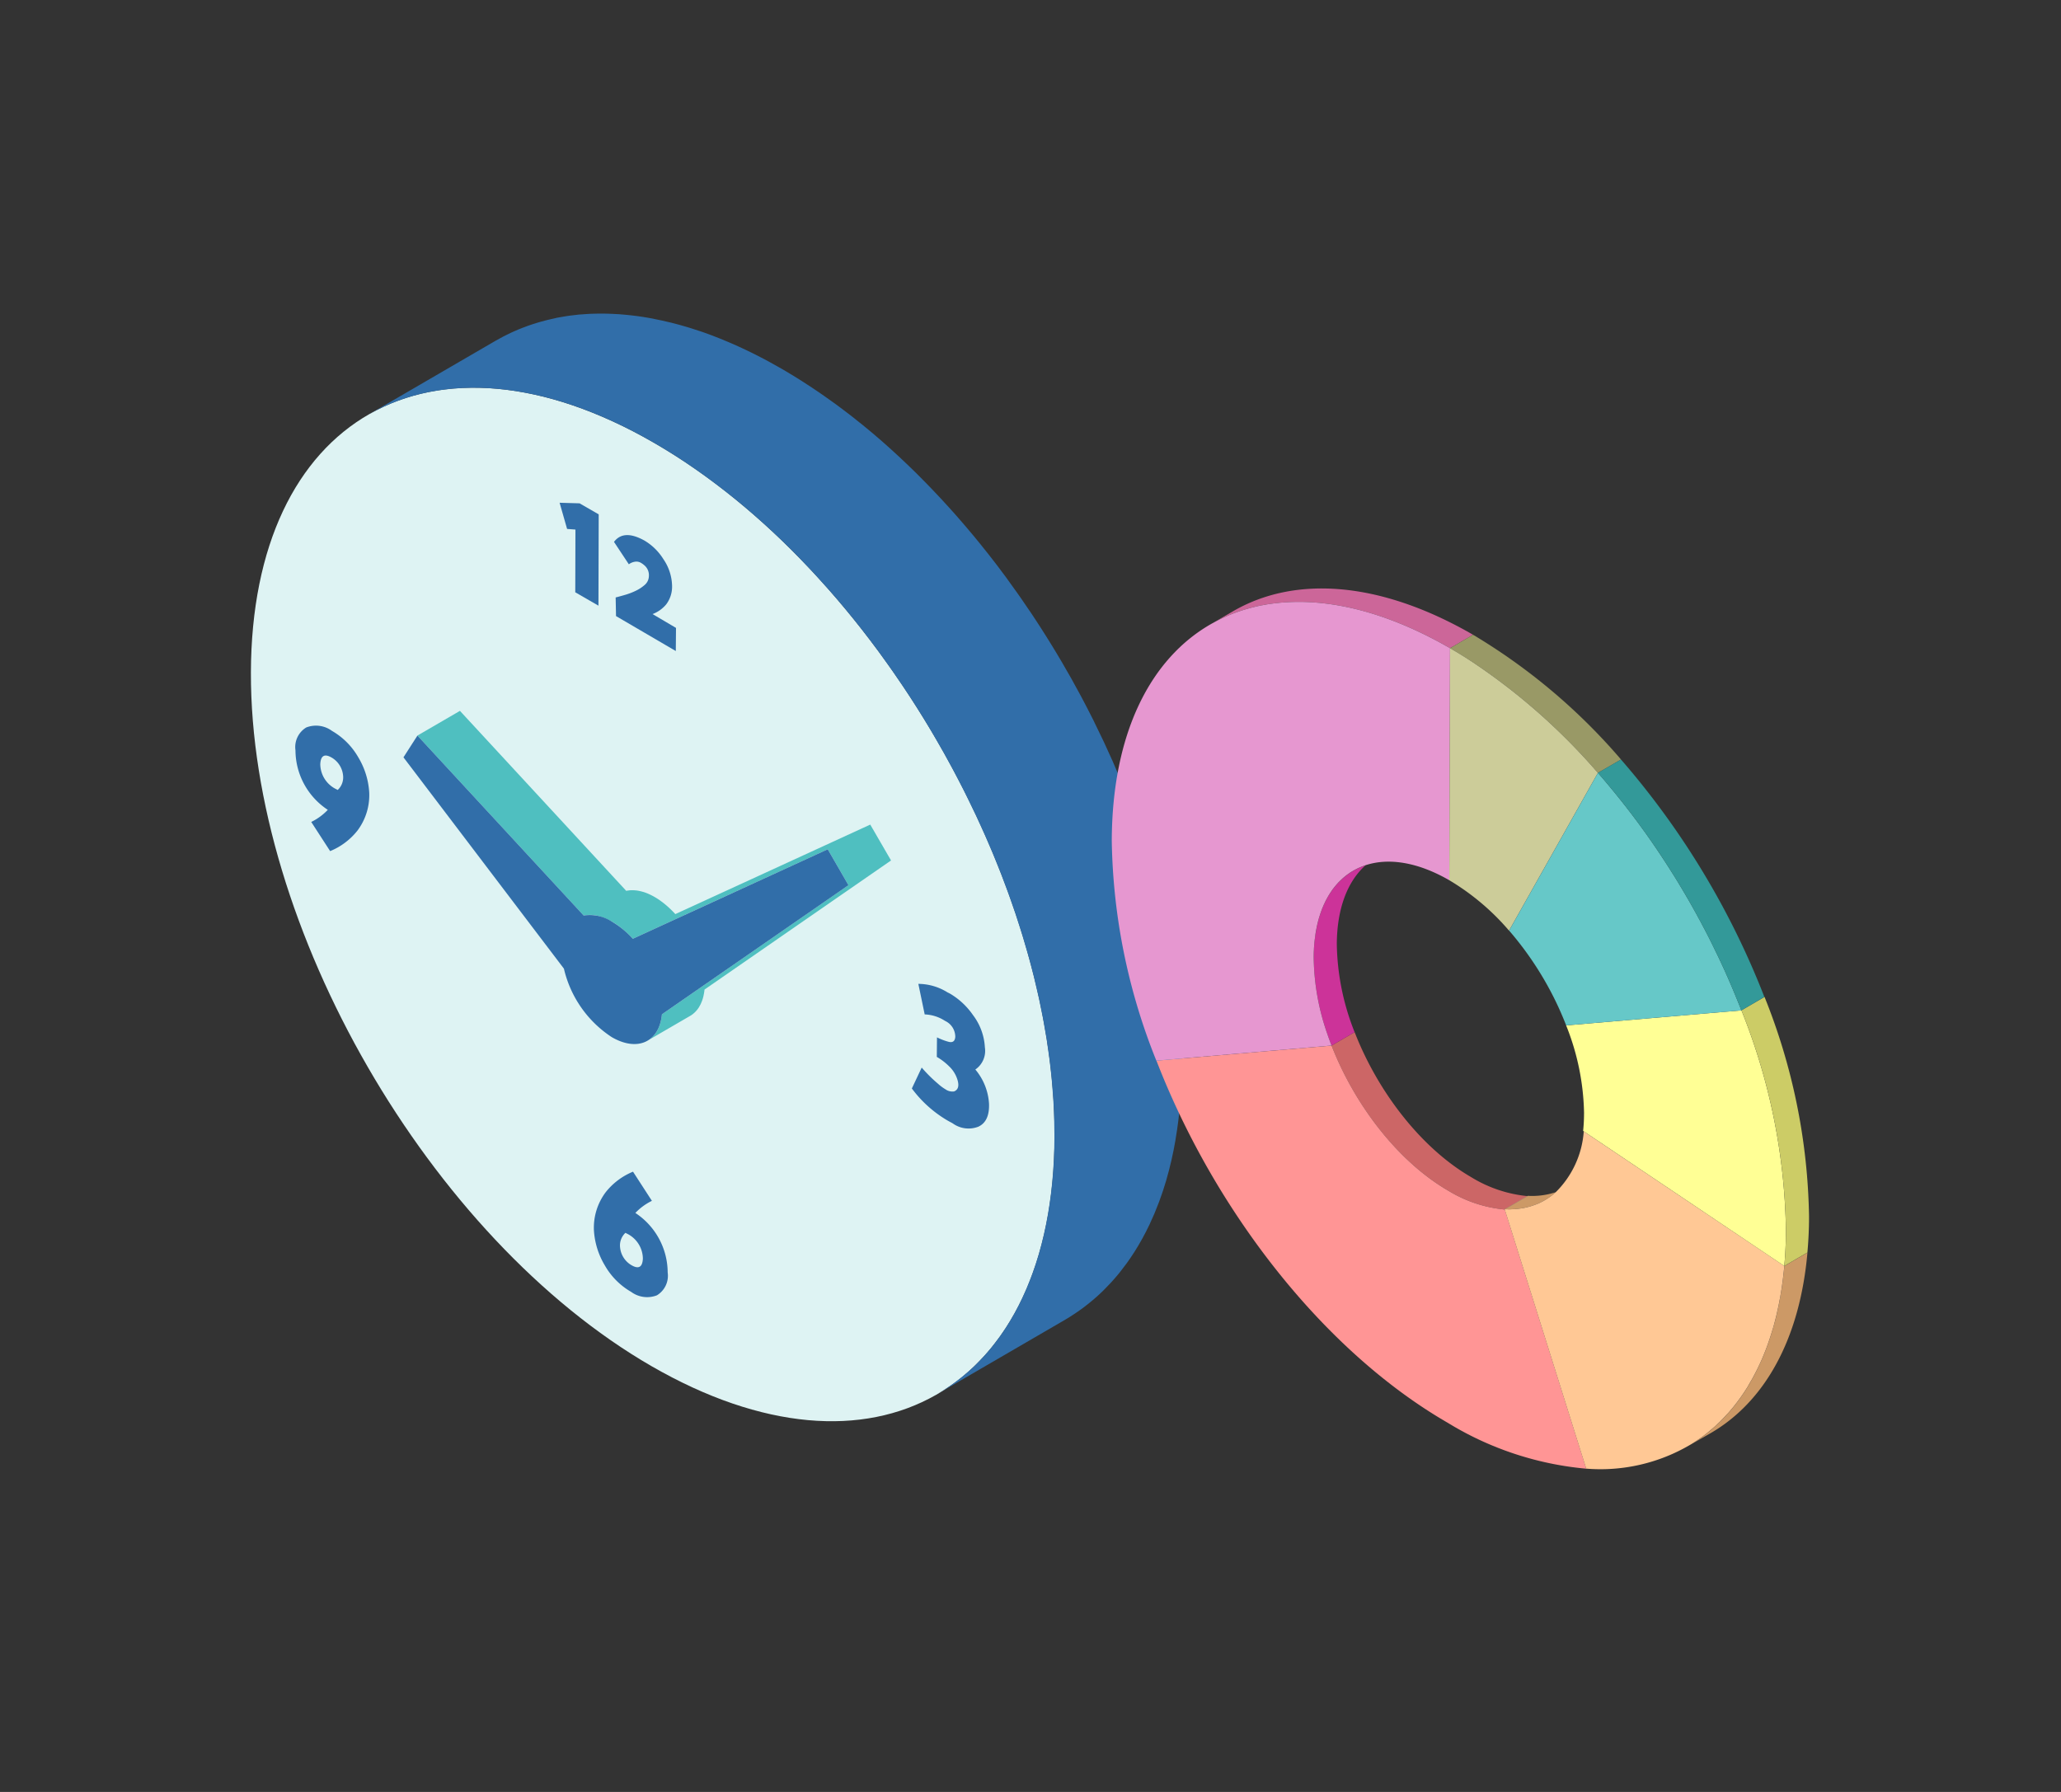
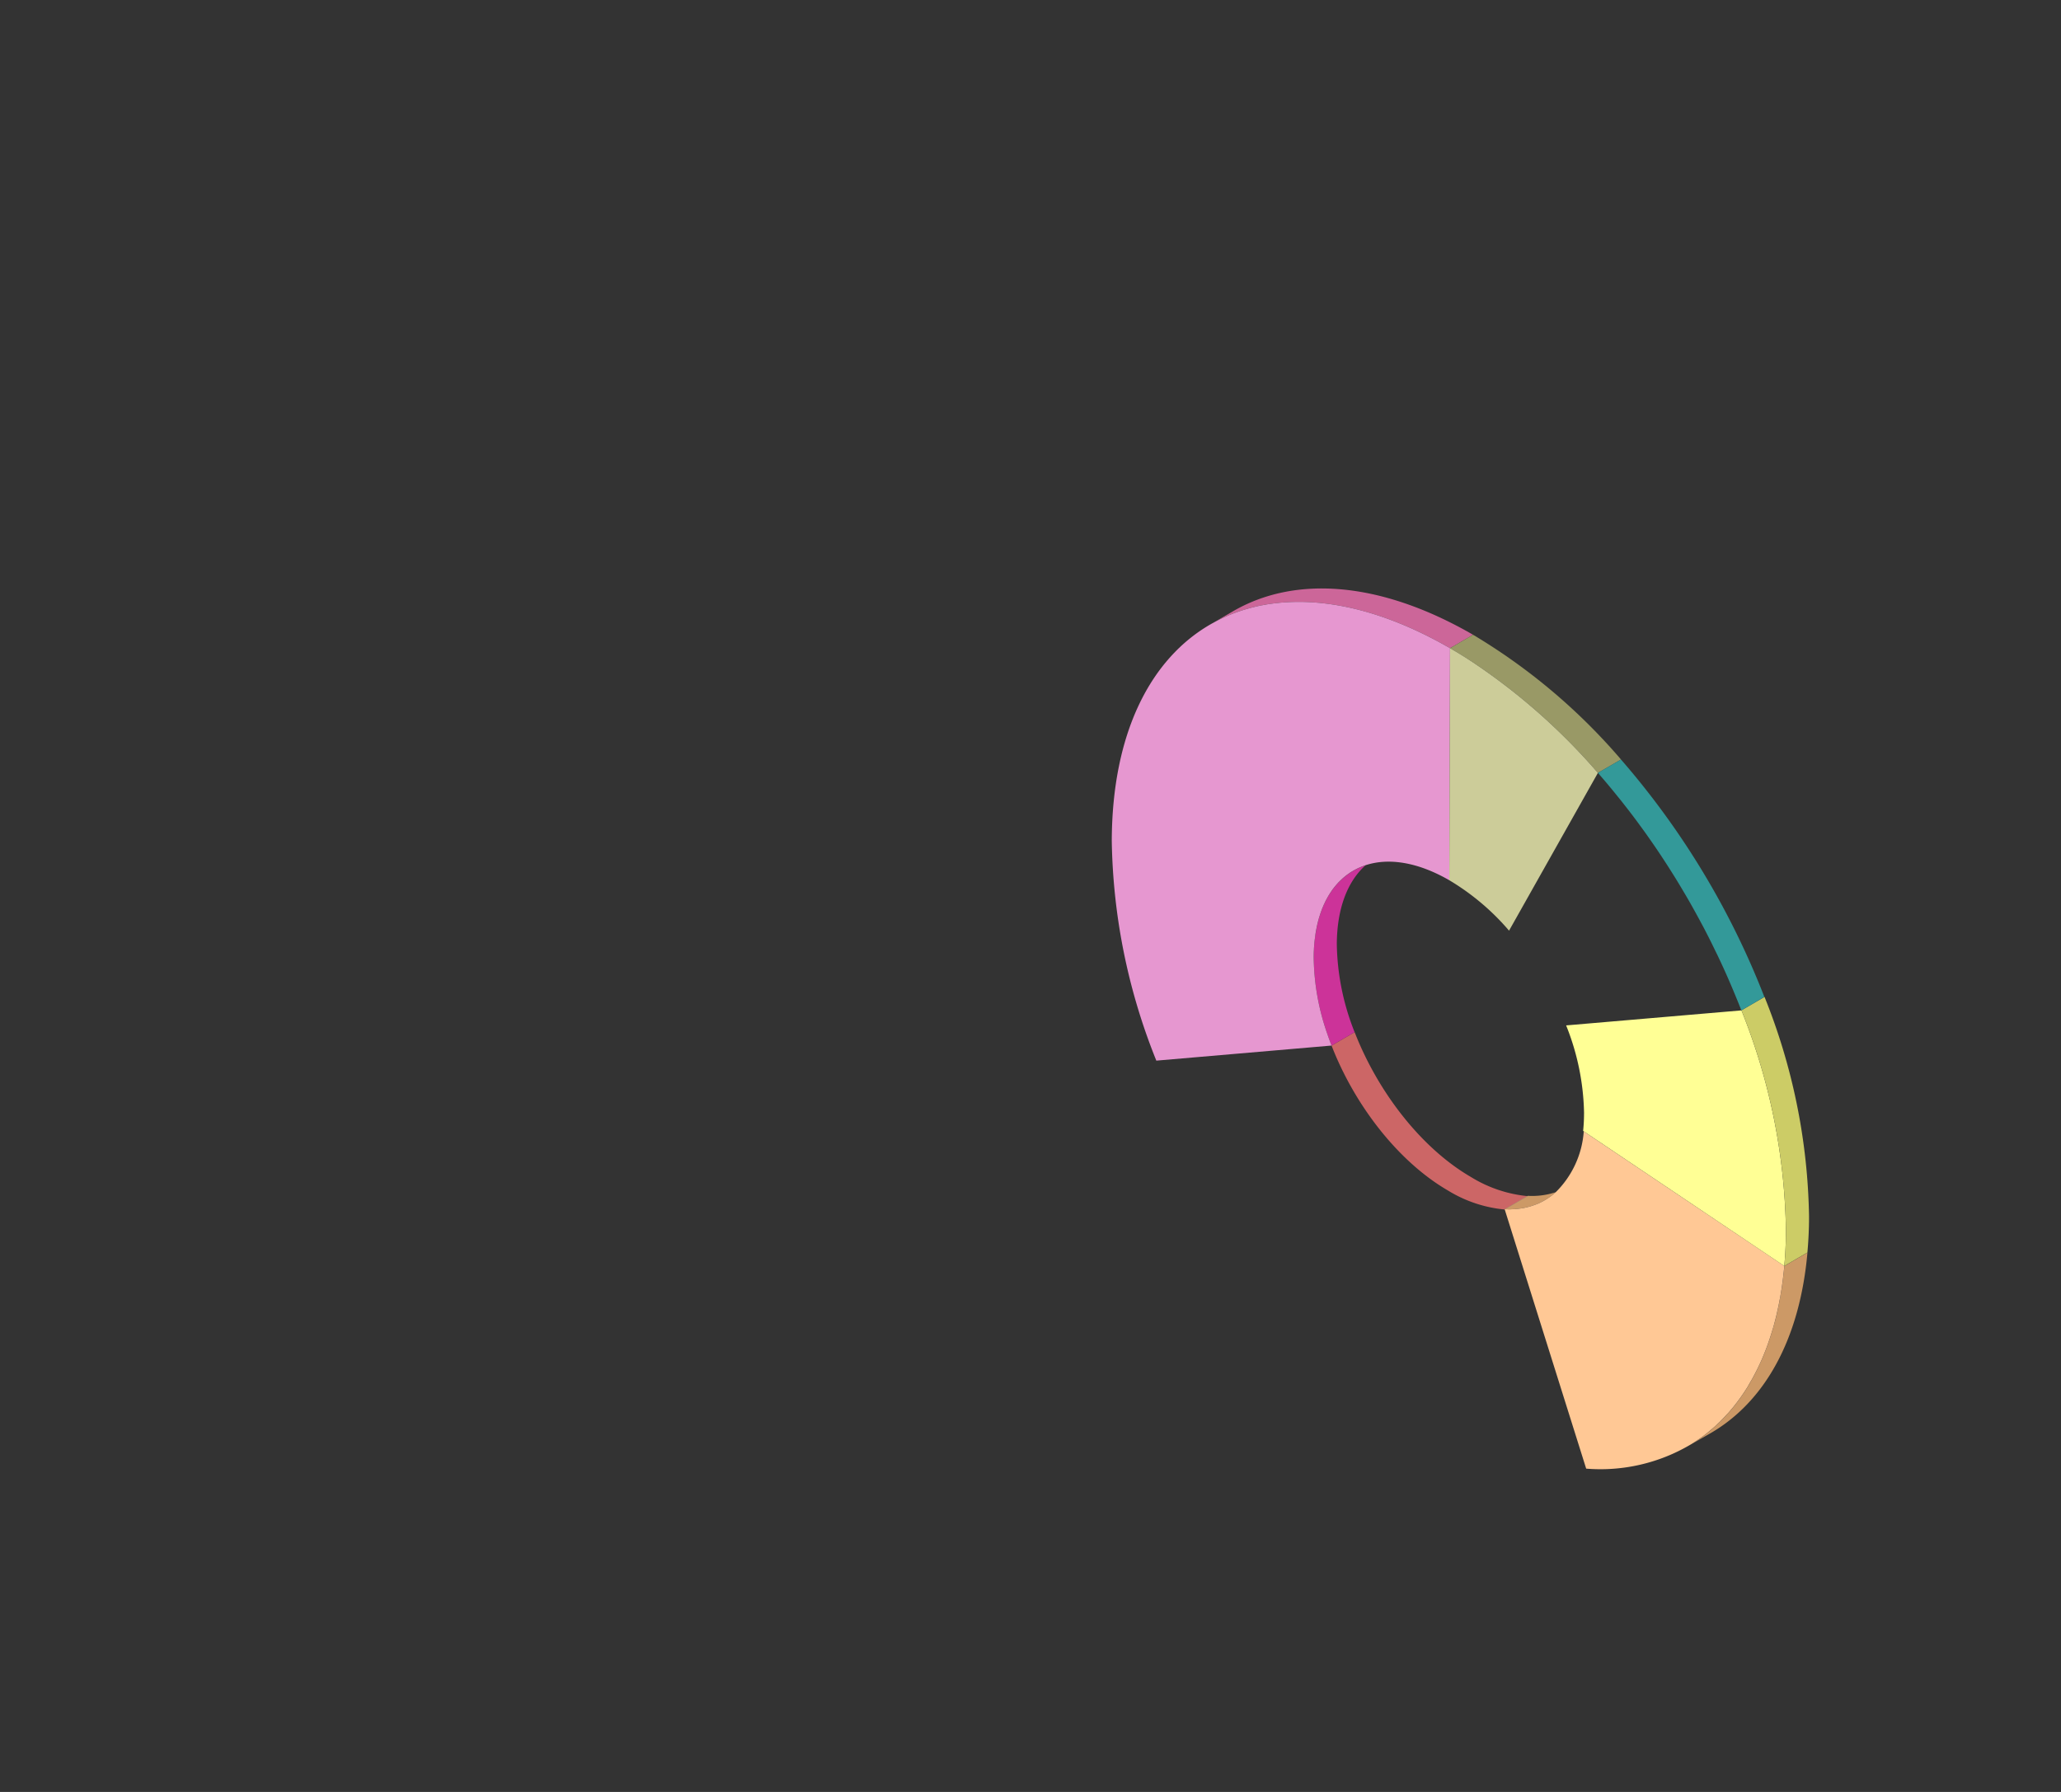
<svg xmlns="http://www.w3.org/2000/svg" width="230" height="200" viewBox="0 0 230 200">
  <rect x="0" y="0" width="230" height="200" fill="#333333" stroke="none" />
  <defs>
    <clipPath id="clip-path">
      <rect id="Rectangle_5119" data-name="Rectangle 5119" width="230" height="200" transform="translate(16057 -17389)" fill="#fff" stroke="#707070" stroke-width="1" />
    </clipPath>
    <clipPath id="clip-path-2">
-       <rect id="Rectangle_5002" data-name="Rectangle 5002" width="103.916" height="123.626" fill="none" />
-     </clipPath>
+       </clipPath>
    <clipPath id="clip-path-3">
      <rect id="Rectangle_5003" data-name="Rectangle 5003" width="77.813" height="98.285" fill="none" />
    </clipPath>
  </defs>
  <g id="Mask_Group_369" data-name="Mask Group 369" transform="translate(-16057 17389)" clip-path="url(#clip-path)">
    <g id="Group_8482" data-name="Group 8482" transform="translate(15597.07 -22094.598)">
      <g id="Group_8367" data-name="Group 8367" transform="translate(487.93 4740.598)">
        <g id="Group_8366" data-name="Group 8366" clip-path="url(#clip-path-2)">
          <path id="Path_26200" data-name="Path 26200" d="M44.988,27.372c24.766,14.3,44.778,48.958,44.7,77.416S69.461,144.724,44.7,130.426-.08,81.467,0,53.009,20.222,13.074,44.988,27.372" transform="translate(0 -12.951)" fill="#def3f3" />
          <path id="Path_26201" data-name="Path 26201" d="M124.4,83.7c0-.043,0-.086,0-.129,0-.6-.009-1.2-.025-1.8,0-.074,0-.148,0-.223s-.007-.14-.01-.209c-.021-.632-.049-1.266-.089-1.9,0-.019,0-.037,0-.056,0-.055-.01-.111-.013-.166q-.058-.886-.141-1.778c-.007-.079-.011-.157-.019-.237,0-.047-.011-.094-.016-.141q-.093-.951-.212-1.908c-.006-.049-.01-.1-.016-.147-.01-.079-.023-.159-.034-.238q-.123-.95-.271-1.9c-.006-.037-.01-.074-.016-.11,0-.011,0-.023-.006-.034-.106-.667-.223-1.336-.347-2.005-.014-.076-.025-.151-.039-.227s-.027-.128-.039-.191q-.194-1.014-.413-2.032c-.008-.039-.015-.077-.023-.116-.016-.073-.035-.147-.052-.221q-.221-1-.467-2.006c-.01-.041-.018-.081-.028-.121,0-.014-.007-.027-.011-.041-.175-.7-.362-1.408-.555-2.113-.021-.075-.038-.15-.059-.226-.016-.058-.034-.115-.05-.173q-.287-1.027-.6-2.053c-.014-.048-.027-.1-.042-.143-.024-.078-.051-.157-.075-.235q-.313-1.01-.647-2.019c-.007-.022-.014-.044-.021-.065l-.006-.019c-.228-.679-.466-1.357-.71-2.035-.028-.077-.053-.154-.081-.231s-.048-.125-.071-.189q-.35-.96-.721-1.917c-.012-.03-.022-.06-.034-.09-.028-.073-.059-.145-.088-.217q-.337-.86-.691-1.717c-.033-.081-.064-.162-.1-.243-.018-.043-.037-.086-.055-.129q-.389-.934-.8-1.863c-.021-.048-.041-.1-.062-.145-.036-.081-.075-.162-.111-.243q-.389-.873-.793-1.742c-.028-.06-.054-.12-.082-.18l-.029-.06q-.494-1.052-1.013-2.095c-.035-.071-.068-.142-.1-.212-.043-.087-.088-.173-.132-.259q-.17-.338-.343-.675t-.347-.675q-.174-.335-.351-.669c-.073-.138-.144-.276-.217-.414-.033-.061-.067-.121-.1-.182q-.47-.876-.955-1.744l-.131-.23q-.436-.774-.885-1.54c-.047-.081-.092-.163-.14-.243s-.1-.17-.153-.255q-.207-.35-.417-.7-.188-.313-.378-.624-.212-.347-.427-.691c-.129-.207-.257-.413-.387-.619q-.217-.344-.437-.686c-.131-.2-.261-.407-.392-.61q-.224-.344-.451-.686c-.095-.144-.188-.288-.284-.432-.027-.04-.055-.078-.081-.118q-.6-.893-1.214-1.772l-.253-.358q-.638-.9-1.292-1.8h0l-.021-.029q-.458-.62-.923-1.232c-.107-.141-.216-.279-.323-.42-.213-.277-.426-.553-.641-.827l-.084-.108c-.039-.05-.08-.1-.119-.147q-.789-1-1.6-1.975l-.012-.014-.038-.044q-.778-.934-1.575-1.843c-.04-.046-.079-.094-.12-.14l-.057-.063q-.759-.863-1.535-1.7c-.051-.055-.1-.113-.152-.169s-.081-.084-.121-.127q-.787-.846-1.59-1.667c-.042-.042-.082-.087-.124-.129s-.1-.1-.151-.149Q94.742,17.8,93.9,17l-.082-.081c-.152-.146-.307-.29-.46-.435s-.281-.267-.422-.4c-.21-.2-.421-.389-.632-.582-.131-.12-.262-.241-.393-.36l-.062-.057c-.233-.21-.468-.417-.7-.623-.089-.078-.177-.158-.266-.236q-.51-.445-1.025-.88l-.018-.014-.219-.182c-.274-.23-.549-.459-.825-.684-.126-.1-.253-.2-.379-.3-.185-.148-.369-.3-.555-.445l-.122-.1c-.132-.1-.265-.206-.4-.309q-.326-.253-.654-.5l-.428-.321c-.122-.091-.244-.184-.366-.274-.091-.067-.182-.132-.274-.2l-.421-.3q-.326-.234-.654-.464c-.137-.1-.274-.193-.412-.288-.063-.044-.126-.089-.189-.132-.182-.124-.364-.246-.546-.368l-.317-.213q-.52-.344-1.042-.678l-.017-.011L81.9,7.485q-.47-.3-.942-.585l-.351-.21c-.156-.094-.312-.189-.468-.281l-.44-.257c-.439-.253-.876-.5-1.312-.734l-.114-.064c-.273-.148-.545-.291-.817-.433l-.091-.048q-.466-.241-.929-.471l-.12-.058-.314-.152q-.372-.18-.742-.352L74.9,3.675c-.094-.043-.187-.088-.281-.129-.149-.067-.3-.129-.446-.194l-.322-.14c-.343-.147-.686-.29-1.027-.426s-.685-.268-1.025-.4l-.322-.117c-.154-.056-.309-.114-.463-.168-.081-.028-.161-.054-.242-.082L70.41,1.9c-.226-.076-.452-.149-.677-.22l-.347-.109-.164-.051c-.185-.056-.369-.107-.553-.16l-.306-.088c-.333-.092-.664-.181-.994-.263l-.014,0-.12-.028q-.442-.109-.881-.205c-.113-.025-.225-.047-.337-.07-.162-.034-.325-.07-.487-.1L65.372.568c-.153-.029-.3-.055-.456-.082-.187-.033-.374-.065-.56-.095C64.2.366,64.052.344,63.9.323c-.11-.016-.221-.035-.331-.049-.071-.01-.141-.016-.212-.025q-.246-.031-.49-.058c-.174-.019-.348-.038-.521-.054s-.323-.029-.484-.042c-.1-.007-.192-.018-.287-.025-.071,0-.141-.006-.212-.011C61.174.047,60.986.038,60.8.03c-.155-.007-.311-.013-.466-.017C60.145.007,59.958.005,59.772,0c-.1,0-.2,0-.3,0-.046,0-.09,0-.135,0-.274,0-.546.01-.817.021-.089,0-.179,0-.268.009q-.536.026-1.063.074l-.042,0c-.047,0-.092.012-.139.016q-.505.05-1,.118l-.329.048q-.493.075-.978.169c-.045.009-.091.014-.136.023L54.512.5c-.094.019-.187.041-.281.062-.191.041-.381.083-.569.128-.11.027-.219.056-.329.084-.17.044-.34.088-.509.136-.115.033-.228.067-.342.1-.161.048-.322.1-.482.15-.115.037-.229.076-.343.115-.077.026-.155.05-.231.077s-.125.049-.189.072q-.268.1-.532.2c-.121.048-.242.1-.362.145-.18.075-.357.153-.535.232-.112.05-.225.1-.336.152-.193.09-.382.185-.571.28-.092.047-.186.091-.278.14q-.419.219-.827.455L33.564,11.3q.408-.237.827-.456c.092-.048.186-.092.278-.139.189-.1.378-.19.571-.28.111-.052.224-.1.337-.152.177-.08.355-.157.534-.232.12-.05.241-.1.362-.146q.264-.1.531-.2c.14-.051.279-.1.421-.149.113-.039.228-.078.342-.115.16-.052.321-.1.482-.15.114-.034.228-.069.343-.1.168-.048.338-.092.508-.136.11-.028.219-.058.329-.084.188-.046.378-.087.569-.128.094-.02.187-.042.282-.062.061-.012.123-.022.183-.034q.485-.094.978-.169l.329-.048c.331-.046.665-.086,1-.118l.181-.019q.527-.047,1.063-.074c.089,0,.179-.005.268-.009.271-.011.543-.018.817-.021.146,0,.293,0,.439,0,.187,0,.373,0,.561.008.154,0,.31.011.465.017.187.008.375.017.564.029q.248.016.5.035c.161.013.323.026.485.042s.347.035.521.054.327.037.491.058c.18.023.361.048.543.074.152.022.3.044.456.069.186.029.373.062.56.095.152.027.3.053.457.082.215.041.43.085.646.13.113.024.224.046.337.071q.438.1.879.2l.121.028q.5.125,1.007.266c.1.028.2.059.307.088.238.068.476.138.716.211l.348.11q.337.106.676.219l.367.125q.351.122.7.251l.322.117q.509.189,1.022.394h0l0,0c.339.136.68.279,1.022.424l.321.14q.362.158.727.323l.359.165q.37.172.742.352c.1.051.21.1.314.152q.523.257,1.049.528l.092.048q.464.242.93.5c.436.237.873.481,1.312.734.3.175.606.357.909.538l.35.21q.471.286.939.583l.123.077q.531.338,1.058.688l.318.215q.368.247.733.5l.413.289q.327.229.653.463l.422.306q.319.233.638.471l.43.323q.327.248.652.5c.133.1.267.205.4.31.226.178.452.359.677.54.126.1.253.2.379.3.274.223.547.451.82.679.075.062.15.124.225.187q.523.441,1.041.894c.091.08.181.161.272.241.254.224.507.448.759.675.132.12.263.242.4.362.21.193.421.385.63.58.142.132.283.267.424.4q.271.256.541.514.837.806,1.659,1.64l.274.278q.8.821,1.591,1.667l.273.3q.775.839,1.535,1.7l.176.2q.8.91,1.576,1.844l.049.058q.81.974,1.6,1.975l.2.256c.215.274.428.551.64.827.108.14.217.279.323.42q.473.621.937,1.25l.008.011q.655.889,1.292,1.8l.254.36q.614.879,1.213,1.771c.123.183.244.367.366.551.151.228.3.456.451.684.131.2.261.4.391.608.147.23.294.459.439.689.129.2.257.411.385.617q.215.345.427.692.191.312.378.625.209.347.416.7c.1.166.2.333.293.5q.447.765.883,1.537c.044.078.089.155.132.233q.486.867.954,1.743.16.3.317.6.177.335.352.671t.346.674q.172.336.342.673c.079.157.157.316.235.474q.517,1.042,1.013,2.093c.038.081.074.162.112.242q.4.867.792,1.739c.058.13.117.26.174.39q.409.929.8,1.862c.052.124.1.248.153.372q.353.855.69,1.714c.041.1.082.207.122.311q.371.956.719,1.915.077.212.153.423c.243.677.481,1.354.708,2.033l.029.088q.336,1.006.645,2.014c.039.127.079.253.118.38q.312,1.026.6,2.052c.037.133.073.266.11.4.193.7.38,1.408.555,2.112.014.055.026.11.039.166q.247,1,.467,2c.025.113.051.226.076.339q.22,1.018.412,2.032.04.208.078.417c.124.67.241,1.339.347,2.005.007.048.014.1.021.145q.149.953.271,1.9c.017.129.034.258.05.387q.12.956.212,1.908c.012.126.023.252.035.378q.082.891.141,1.778c0,.074.011.148.016.222.04.637.068,1.27.089,1.9q.008.217.013.434c.016.6.026,1.2.025,1.8q0,.641-.018,1.271c0,.09-.006.177-.009.267q-.013.468-.034.929c-.006.14-.014.278-.022.417q-.02.387-.046.77c-.01.146-.02.291-.032.436q-.027.362-.06.72c-.014.158-.028.315-.044.472-.023.24-.05.477-.077.714-.017.146-.032.292-.05.436-.03.244-.063.484-.1.725-.019.139-.037.279-.057.416-.042.284-.088.564-.134.844-.015.09-.028.181-.044.27-.045.261-.1.518-.144.775-.022.116-.042.234-.065.348q-.111.556-.235,1.1-.13.569-.274,1.122c-.032.122-.066.241-.1.362-.066.246-.133.491-.2.733-.034.117-.071.231-.106.346-.079.263-.16.524-.244.782-.045.138-.093.275-.14.412-.079.231-.159.46-.241.687q-.071.195-.145.387-.178.472-.369.93c-.034.083-.067.168-.1.25q-.241.568-.5,1.115c-.087.186-.178.368-.268.55-.046.092-.09.187-.137.278q-.213.419-.437.825l0,0q-.223.4-.456.795c-.051.086-.1.169-.156.254q-.152.25-.307.495-.341.531-.7,1.037c-.055.077-.111.152-.167.229q-.324.444-.662.869c-.041.051-.08.1-.121.154-.257.316-.521.623-.791.922-.064.071-.129.14-.193.21q-.372.4-.758.785c-.035.034-.068.07-.1.1-.285.277-.578.544-.876.8-.072.063-.145.125-.218.187-.284.242-.572.478-.867.7l-.068.053c-.313.239-.634.465-.959.685-.079.054-.159.106-.239.159-.33.217-.663.428-1,.626h0l14.231-8.271c.341-.2.675-.409,1-.626l.238-.159c.325-.22.646-.447.96-.685l.066-.053c.3-.226.584-.462.869-.7.072-.062.145-.124.217-.186.3-.26.591-.527.877-.805.034-.034.068-.069.1-.1.258-.254.511-.517.759-.786.064-.07.129-.139.193-.21.269-.3.534-.606.791-.922.041-.05.08-.1.12-.153q.34-.425.663-.87c.055-.076.111-.151.166-.228q.361-.507.7-1.038c.013-.02.027-.039.039-.058.091-.142.178-.288.266-.433.053-.086.106-.17.158-.257q.233-.391.456-.794l0,0q.224-.406.437-.825c.047-.091.091-.185.137-.277.079-.159.159-.316.235-.477.011-.025.022-.05.033-.074q.258-.548.5-1.115c.034-.081.067-.165.1-.247q.191-.46.37-.932c.023-.061.049-.119.072-.181s.048-.138.072-.2q.124-.34.242-.687c.047-.137.094-.273.14-.412.084-.258.165-.519.244-.781.028-.093.058-.182.086-.275.007-.024.013-.048.02-.071.071-.243.137-.489.2-.737.032-.12.067-.237.1-.358q.144-.555.274-1.123h0q.124-.542.235-1.1c.023-.118.044-.238.067-.357.047-.246.1-.491.139-.741l0-.025c.016-.093.03-.187.045-.281.046-.276.091-.553.133-.834.02-.139.038-.279.057-.419.027-.194.056-.387.081-.583.005-.046.01-.093.016-.139.018-.145.034-.292.05-.438.027-.236.053-.473.077-.712.016-.157.03-.316.044-.475.012-.132.026-.263.037-.4.009-.106.015-.214.023-.321q.016-.219.032-.439.026-.381.046-.766c.007-.14.016-.279.022-.421,0-.057.006-.113.009-.17.011-.25.018-.5.025-.757,0-.09.007-.178.009-.269q.014-.566.017-1.142" transform="translate(-20.484 0)" fill="#316ea9" />
          <path id="Path_26202" data-name="Path 26202" d="M98.218,126.471l-21.753,9.99-.072-.078c-.076-.082-.153-.163-.231-.242s-.157-.158-.238-.235l0,0h0q-.123-.118-.248-.231c-.083-.074-.167-.148-.251-.219l-.049-.04-.044-.036c-.052-.043-.1-.087-.157-.128q-.122-.1-.246-.188c-.044-.033-.089-.064-.134-.1l-.045-.032-.063-.044q-.118-.081-.237-.157c-.078-.049-.156-.1-.235-.144l-.054-.032c-.06-.035-.12-.068-.179-.1-.076-.041-.153-.081-.228-.118l-.021-.01-.032-.015c-.058-.028-.115-.056-.172-.081-.075-.034-.15-.065-.224-.1l-.007,0-.013-.005c-.068-.027-.136-.053-.2-.076s-.125-.042-.187-.061l-.025-.008-.014,0q-.115-.034-.228-.063c-.041-.01-.08-.018-.12-.027l-.062-.014-.051-.011c-.081-.016-.161-.029-.24-.04l-.05-.005-.075-.007c-.042,0-.085-.01-.127-.013s-.1,0-.154-.005l-.076,0h-.035c-.1,0-.193,0-.287.013l-.011,0c-.033,0-.065.01-.1.014-.072.009-.145.017-.214.031l-.046.009L52.429,113.778l-4.744,2.757,18.549,20.082c.085-.018.173-.029.261-.04.033,0,.064-.011.1-.014.108-.01.22-.014.333-.014l.076,0q.138,0,.28.018l.075.007c.112.014.226.032.341.057l.062.014c.12.027.24.057.363.094l.025.009q.193.06.391.138l.014.005c.132.053.267.113.4.179l.033.015c.141.069.284.145.428.228.2.115.4.242.589.377l.044.031q.273.193.538.412l.044.036q.28.233.549.491h0q.277.266.541.556h0l21.752-9.99,2.313,4.006L74.971,147.643c-.017.168-.041.33-.069.486,0,.023-.009.046-.014.069-.029.146-.062.288-.1.423l0,.012c-.038.131-.083.255-.131.376-.016.042-.034.083-.052.124-.032.074-.067.145-.1.215s-.072.136-.11.2-.076.125-.117.184c-.03.042-.059.085-.09.125-.048.062-.1.121-.149.178-.032.035-.063.072-.1.105-.058.059-.12.113-.182.166-.03.026-.058.053-.089.077a2.656,2.656,0,0,1-.3.2l4.744-2.757a2.653,2.653,0,0,0,.3-.2c.031-.024.06-.052.09-.077.062-.053.124-.107.182-.166.034-.034.065-.07.1-.106.051-.057.1-.116.149-.178.031-.041.061-.082.09-.125s.046-.061.067-.094.032-.061.049-.09c.039-.065.075-.131.111-.2.017-.033.037-.062.053-.1s.033-.08.05-.119.035-.081.052-.124c.011-.026.023-.051.033-.078.035-.1.068-.193.1-.294v0l0-.011c.025-.087.049-.177.07-.269.011-.051.021-.1.031-.156,0-.023.009-.045.014-.069s.008-.036.011-.055c.015-.087.028-.175.04-.265.007-.055.013-.111.018-.167l20.816-14.409Z" transform="translate(-29.101 -69.437)" fill="#4fbfc0" />
          <path id="Path_26203" data-name="Path 26203" d="M91.032,133.545l2.313,4.006L72.529,151.961c-.3,3.073-2.693,4.227-5.592,2.553a12.505,12.505,0,0,1-5.346-7.647L43.685,123.281l1.559-2.429,18.549,20.082a4.547,4.547,0,0,1,3.181.7,9.819,9.819,0,0,1,2.306,1.9Z" transform="translate(-26.66 -73.754)" fill="#316ea9" />
          <path id="Path_26204" data-name="Path 26204" d="M92.764,55.47l-.029,10.19-2.587-1.493.019-7-.931-.071L88.4,54.174l2.227.064Z" transform="translate(-53.95 -33.061)" fill="#316ea9" />
          <path id="Path_26205" data-name="Path 26205" d="M107.419,64.082a6.228,6.228,0,0,1,2.058,2.037,5.457,5.457,0,0,1,.974,2.979,3.279,3.279,0,0,1-.659,2.081,3.677,3.677,0,0,1-1.519,1.078L110.89,73.8l-.023,2.581-6.671-3.9-.041-2.081c.379-.092.758-.2,1.138-.312a7.58,7.58,0,0,0,1.1-.428,4.279,4.279,0,0,0,.984-.64,1.33,1.33,0,0,0,.486-1,1.435,1.435,0,0,0-.491-1.194,2.319,2.319,0,0,0-.368-.271.989.989,0,0,0-.578-.155,1.546,1.546,0,0,0-.8.3l-1.656-2.5q1.054-1.4,3.28-.212.087.045.171.094" transform="translate(-63.45 -38.719)" fill="#316ea9" />
-           <path id="Path_26206" data-name="Path 26206" d="M102.843,250.356a7.994,7.994,0,0,1,3.61,6.649,2.551,2.551,0,0,1-1.2,2.544,3,3,0,0,1-2.872-.379,7.965,7.965,0,0,1-2.947-2.965,8.592,8.592,0,0,1-1.212-3.906,6.588,6.588,0,0,1,1.318-4.262,7.512,7.512,0,0,1,3.044-2.286l2.108,3.255a6.387,6.387,0,0,0-1.846,1.351m-.415,5.841c.782.452,1.209.208,1.253-.746a3.14,3.14,0,0,0-1.844-2.819l-.1-.057a1.915,1.915,0,0,0-.6,1.615,2.588,2.588,0,0,0,1.286,2.006" transform="translate(-59.942 -149.978)" fill="#316ea9" />
+           <path id="Path_26206" data-name="Path 26206" d="M102.843,250.356a7.994,7.994,0,0,1,3.61,6.649,2.551,2.551,0,0,1-1.2,2.544,3,3,0,0,1-2.872-.379,7.965,7.965,0,0,1-2.947-2.965,8.592,8.592,0,0,1-1.212-3.906,6.588,6.588,0,0,1,1.318-4.262,7.512,7.512,0,0,1,3.044-2.286l2.108,3.255a6.387,6.387,0,0,0-1.846,1.351m-.415,5.841c.782.452,1.209.208,1.253-.746l-.1-.057a1.915,1.915,0,0,0-.6,1.615,2.588,2.588,0,0,0,1.286,2.006" transform="translate(-59.942 -149.978)" fill="#316ea9" />
          <path id="Path_26207" data-name="Path 26207" d="M16.37,127.384a7.994,7.994,0,0,1-3.61-6.649,2.551,2.551,0,0,1,1.2-2.544,3,3,0,0,1,2.872.379,7.965,7.965,0,0,1,2.947,2.965,8.592,8.592,0,0,1,1.212,3.906,6.585,6.585,0,0,1-1.318,4.262,7.509,7.509,0,0,1-3.044,2.286l-2.108-3.255a6.387,6.387,0,0,0,1.846-1.351m.415-5.841c-.782-.452-1.209-.209-1.253.746a3.14,3.14,0,0,0,1.844,2.819l.1.057a1.914,1.914,0,0,0,.6-1.615,2.587,2.587,0,0,0-1.286-2.006" transform="translate(-7.787 -71.995)" fill="#316ea9" />
          <path id="Path_26208" data-name="Path 26208" d="M193.645,193.115a8.131,8.131,0,0,1,2.438,2.312,6.538,6.538,0,0,1,1.334,3.611,2.524,2.524,0,0,1-1.065,2.474,6.51,6.51,0,0,1,1.528,3.828c.045,1.314-.354,2.172-1.2,2.557a3.013,3.013,0,0,1-2.841-.366l-.118-.07q-.276-.14-.546-.3a13.367,13.367,0,0,1-3.908-3.532l1.1-2.334a16.076,16.076,0,0,0,1.806,1.795,5.333,5.333,0,0,0,.848.633,1.339,1.339,0,0,0,.96.235c.433-.175.566-.57.408-1.189a3.437,3.437,0,0,0-.964-1.613,6.668,6.668,0,0,0-1.273-.993l-.1-.058.02-2.181a6.931,6.931,0,0,0,1.28.491c.466.125.724-.054.761-.545a1.958,1.958,0,0,0-1.11-1.769l-.092-.055a4.438,4.438,0,0,0-2.211-.683l-.708-3.41a6.2,6.2,0,0,1,3.271.96c.125.056.257.125.382.2" transform="translate(-115.508 -117.142)" fill="#316ea9" />
        </g>
      </g>
      <g id="Group_8369" data-name="Group 8369" transform="translate(584 4771.279)">
        <g id="Group_8368" data-name="Group 8368" transform="translate(0 0)" clip-path="url(#clip-path-3)">
          <path id="Path_26209" data-name="Path 26209" d="M101.792,151.972a14.693,14.693,0,0,0,6.232,2.09l-2.535,1.468.012.03a14.653,14.653,0,0,1-6.288-2.09c-5.587-3.229-10.449-9.523-13.044-16.206l2.577-1.5c2.6,6.69,7.457,12.983,13.044,16.206" transform="translate(-61.643 -86.245)" fill="#c66" />
-           <path id="Path_26210" data-name="Path 26210" d="M100.753,156.081a14.654,14.654,0,0,0,6.288,2.09l9.09,28.927a35.665,35.665,0,0,1-15.45-5.118c-13.933-8.048-26.063-23.748-32.515-40.423l19.544-1.682c2.6,6.683,7.457,12.977,13.044,16.206" transform="translate(-63.181 -88.856)" fill="#ff9595" />
          <path id="Path_26211" data-name="Path 26211" d="M140.281,103.319l-2.577,1.5c-.159-.414-.311-.823-.451-1.237a26.69,26.69,0,0,1-1.541-8.6c0-.292.006-.585.024-.865V94.1c.012-.28.031-.561.061-.829s.055-.542.1-.8.079-.518.134-.767a.016.016,0,0,1,0-.019,12.3,12.3,0,0,1,.371-1.425.022.022,0,0,1,.006-.018c.067-.219.146-.433.225-.64a.282.282,0,0,1,.037-.091c.073-.183.146-.366.231-.536a.123.123,0,0,1,.024-.049,4.126,4.126,0,0,1,.232-.463,6.98,6.98,0,0,1,.371-.634c.043-.067.086-.134.134-.2.055-.085.116-.17.171-.249s.116-.146.171-.22c.036-.049.073-.091.11-.134.073-.092.14-.171.219-.256.146-.165.3-.323.464-.469a3.01,3.01,0,0,1,.262-.237,6.474,6.474,0,0,1,.56-.433,4.1,4.1,0,0,1,.439-.28l.054-.037a7.18,7.18,0,0,1,1.377-.615c-1.992,1.785-3.181,4.788-3.2,8.8a27.55,27.55,0,0,0,1.992,9.833" transform="translate(-113.176 -53.799)" fill="#c39" />
          <path id="Path_26212" data-name="Path 26212" d="M83.164,184.772a6.885,6.885,0,0,1-1.084.81c-.049.03-.1.061-.152.091-.128.073-.262.146-.4.213-.1.049-.2.1-.3.14-.085.036-.164.073-.25.1-.006,0-.012.006-.019.006-.115.043-.237.085-.359.128l-.177.055c-.067.024-.14.042-.207.061s-.158.043-.244.061a5.518,5.518,0,0,1-.78.146,1.145,1.145,0,0,1-.207.024.036.036,0,0,1-.024.006c-.085.012-.164.018-.249.024H78.65a1.586,1.586,0,0,1-.238.018c-.122.006-.244.012-.365.012-.164,0-.329-.006-.493-.012l2.516-1.462a.131.131,0,0,1-.049-.006l.042-.024a8.43,8.43,0,0,0,3.1-.4" transform="translate(-33.639 -117.376)" fill="#c96" />
          <path id="Path_26213" data-name="Path 26213" d="M1.4,224.074c.079-.049.159-.1.232-.158.219-.152.438-.317.658-.487.25-.2.5-.4.743-.622s.481-.426.719-.658c.2-.189.384-.378.567-.579.042-.049.085-.091.128-.14s.067-.073.1-.109c.17-.171.323-.347.475-.53.061-.067.116-.134.171-.2.177-.207.347-.426.511-.646.024-.031.049-.067.073-.1.177-.232.347-.463.512-.707.006,0,.006-.006.006-.006a1.159,1.159,0,0,0,.067-.1c.177-.256.347-.518.518-.792.1-.171.207-.341.3-.518.031-.048.061-.1.085-.152.091-.152.177-.3.256-.451.1-.17.189-.347.274-.524.067-.116.122-.238.183-.36.17-.341.335-.694.493-1.054.122-.274.238-.561.353-.847.134-.335.262-.682.384-1.03s.244-.707.353-1.066c.043-.128.079-.256.116-.384.085-.262.159-.53.232-.8a.214.214,0,0,1,.018-.073c.1-.36.189-.725.268-1.1a.259.259,0,0,0,.012-.061q.147-.6.256-1.224c.073-.372.134-.743.2-1.121.018-.1.036-.213.049-.317a.037.037,0,0,1,.006-.024c.049-.347.1-.694.14-1.054.012-.1.024-.2.03-.3.019-.146.037-.293.055-.445.024-.213.043-.421.061-.634l2.577-1.5c-.859,9.754-4.819,16.675-10.783,20.141L.5,224.659c.1-.055.189-.11.28-.171.207-.134.414-.268.615-.414" transform="translate(64.053 -129.08)" fill="#c96" />
          <path id="Path_26214" data-name="Path 26214" d="M7.567,174.809,10.1,173.34a.131.131,0,0,0,.049.006l-2.516,1.462c.164.006.329.012.493.012.122,0,.244-.006.365-.012a1.539,1.539,0,0,0,.238-.019h.061c.085-.006.164-.012.249-.024a.036.036,0,0,0,.024-.006,1.114,1.114,0,0,0,.207-.024,5.52,5.52,0,0,0,.78-.146c.085-.019.165-.037.244-.061s.14-.036.207-.061l.177-.055c.122-.043.244-.085.359-.128.006,0,.013-.006.019-.006.085-.031.165-.067.25-.1.1-.043.207-.092.3-.14.134-.067.268-.14.4-.213.049-.031.1-.061.152-.091a6.886,6.886,0,0,0,1.084-.81h.006l.006-.006a10.6,10.6,0,0,0,3.138-6.8l22.378,15.024c-.019.213-.036.421-.061.634-.019.152-.036.3-.055.445-.006.1-.018.207-.03.3-.043.359-.092.707-.14,1.054a.037.037,0,0,0-.006.024c-.012.1-.031.213-.049.317-.061.378-.122.75-.2,1.121q-.109.622-.256,1.224a.259.259,0,0,1-.012.061c-.079.372-.171.737-.268,1.1a.206.206,0,0,0-.018.073c-.073.274-.146.542-.232.8-.037.128-.073.256-.116.384-.11.36-.232.719-.353,1.066s-.25.695-.384,1.03c-.116.286-.232.573-.353.847-.158.36-.323.713-.494,1.054-.061.122-.116.244-.183.359-.085.177-.177.353-.274.524-.08.152-.165.3-.256.451-.024.049-.055.1-.086.152-.1.177-.2.347-.3.518-.17.274-.341.536-.518.792-.024.037-.043.067-.067.1,0,0,0,.006-.006.006-.165.244-.335.475-.512.707-.024.036-.049.073-.073.1-.165.219-.335.438-.512.646-.055.067-.11.134-.171.2-.152.183-.3.36-.475.53-.031.036-.067.073-.1.109s-.085.092-.128.14c-.183.2-.372.39-.567.579-.237.232-.475.451-.719.658s-.494.421-.743.622c-.219.171-.439.335-.658.487-.073.055-.152.11-.231.158-.2.146-.408.28-.616.414-.091.061-.182.116-.28.171a19.728,19.728,0,0,1-11.606,2.662l-9.09-28.927Z" transform="translate(36.28 -105.525)" fill="#ffc895" />
          <path id="Path_26215" data-name="Path 26215" d="M112.4,1.494c-.232,0-.457.006-.682.012-.365.012-.725.031-1.072.061-.147.006-.287.018-.433.037l-.506.055c-.213.024-.432.055-.651.091h-.019q-.311.046-.622.11c-.213.036-.426.079-.634.128q-.347.082-.676.165c-.189.049-.378.1-.56.158-.208.055-.408.122-.609.189q-.265.082-.53.183c-.171.061-.335.122-.493.189-.116.043-.232.092-.347.14a17.811,17.811,0,0,0-1.779.871L105.1,2.535c6.841-3.972,16.315-3.412,26.776,2.632l-2.571,1.5c-6.074-3.509-11.819-5.172-16.9-5.172" transform="translate(-91.555 0)" fill="#c69" />
          <path id="Path_26216" data-name="Path 26216" d="M121.075,6.485a17.891,17.891,0,0,1,1.779-.871c.116-.049.232-.1.347-.14.159-.067.323-.128.494-.189s.353-.128.53-.183c.2-.067.4-.134.609-.189.182-.055.371-.11.56-.159q.329-.082.676-.165c.207-.049.42-.091.634-.128s.414-.079.622-.109h.018c.219-.036.439-.067.652-.091l.506-.055c.146-.018.286-.03.433-.036.347-.031.707-.049,1.072-.061.225-.006.451-.012.682-.012,5.081,0,10.826,1.663,16.9,5.172l-.079,25.9c-3.534-2.041-6.787-2.528-9.358-1.676a7.168,7.168,0,0,0-1.377.615l-.055.036a4.1,4.1,0,0,0-.438.28,6.479,6.479,0,0,0-.561.432,3.131,3.131,0,0,0-.262.238c-.159.146-.317.3-.463.469-.079.085-.146.165-.22.256-.036.043-.073.085-.109.134-.055.073-.116.146-.171.22s-.116.165-.17.249c-.049.067-.092.134-.134.2a7.02,7.02,0,0,0-.371.634,4.057,4.057,0,0,0-.232.463.117.117,0,0,0-.024.049c-.085.17-.159.353-.232.536a.3.3,0,0,0-.037.091c-.079.207-.158.42-.225.64a.022.022,0,0,0-.006.018,12.23,12.23,0,0,0-.372,1.425s-.006.006,0,.019c-.055.249-.1.506-.134.767s-.073.53-.1.8-.049.548-.061.829v.024c-.019.28-.024.573-.024.865a26.68,26.68,0,0,0,1.541,8.6c.14.414.293.823.451,1.237L114.824,55.3h-.012a68.25,68.25,0,0,1-4.972-24.528c.036-12.027,4.326-20.434,11.235-24.291" transform="translate(-109.84 -2.603)" fill="#e697d0" />
          <path id="Path_26217" data-name="Path 26217" d="M60.091,17.251c-.213-.14-.426-.28-.633-.414l-.823-.512c-.366-.225-.737-.445-1.109-.658l2.571-1.5a66.821,66.821,0,0,1,16.51,13.921l-2.577,1.493a69.354,69.354,0,0,0-13.94-12.331" transform="translate(-19.777 -9)" fill="#996" />
          <path id="Path_26218" data-name="Path 26218" d="M66.6,19.447c.207.134.42.274.633.414a69.353,69.353,0,0,1,13.94,12.331l-9.912,17.6-.007.006a26.815,26.815,0,0,0-6.665-5.623l.079-25.9c.372.213.743.433,1.109.658l.823.512" transform="translate(-26.922 -11.61)" fill="#cc9" />
          <path id="Path_26219" data-name="Path 26219" d="M9.063,140.6a27.465,27.465,0,0,0-2-9.833l19.55-1.675c.006,0,.006-.006.012-.006a68.386,68.386,0,0,1,4.965,24.528c0,.3,0,.6-.012.89,0,.128,0,.256-.006.384-.006.256-.018.512-.03.762-.012.335-.03.67-.055.993s-.049.652-.079.975L9.033,142.591l-.073-.049c.061-.622.1-1.261.1-1.943" transform="translate(43.642 -82.001)" fill="#ffff95" />
          <path id="Path_26220" data-name="Path 26220" d="M13.913,124.992h.012l-.311.177c.1-.061.2-.122.3-.177" transform="translate(58.922 -79.401)" fill="#ffff95" />
          <path id="Path_26221" data-name="Path 26221" d="M4.862,154.041c.024-.323.043-.658.055-.993.012-.25.024-.506.03-.762.006-.128.006-.256.006-.384.012-.293.012-.591.012-.889A68.371,68.371,0,0,0,0,126.485c.189-.109.4-.231.609-.353.323-.189.67-.39,1.005-.585.225-.128.445-.256.652-.378l.311-.177a68.313,68.313,0,0,1,4.965,24.522c0,1.383-.067,2.717-.183,4l-2.577,1.5c.03-.323.055-.646.079-.975" transform="translate(70.27 -79.401)" fill="#cc6" />
-           <path id="Path_26222" data-name="Path 26222" d="M27.046,84.609a36.338,36.338,0,0,0-6.367-10.582l9.912-17.6c.353.4.7.8,1.048,1.219.433.518.866,1.042,1.286,1.572.207.25.408.506.6.755a.08.08,0,0,1,.03.037c.147.182.287.365.427.548a.327.327,0,0,1,.061.079c.171.219.335.433.5.652l.109.146c.244.323.481.646.719.975a.851.851,0,0,1,.067.091c.268.365.537.737.8,1.115q1.38,1.965,2.663,4.009c.341.536.67,1.079.993,1.621s.646,1.084.957,1.633.622,1.1.92,1.657c.146.262.286.518.42.78s.28.518.408.774c.384.731.75,1.468,1.1,2.206q.256.512.494,1.023c.682,1.444,1.316,2.906,1.913,4.38.17.408.329.816.494,1.231h.012c-.006,0-.006.006-.012.006Z" transform="translate(23.662 -35.845)" fill="#66c8c8" />
          <path id="Path_26223" data-name="Path 26223" d="M31.278,79.39c-.335.2-.682.4-1.005.585-.213.122-.42.244-.609.353h-.012c-.165-.414-.323-.822-.494-1.231-.6-1.474-1.231-2.937-1.913-4.38q-.237-.512-.494-1.023c-.353-.737-.719-1.474-1.1-2.206-.128-.256-.268-.518-.408-.774s-.274-.518-.42-.78c-.3-.554-.609-1.109-.92-1.657s-.634-1.091-.957-1.633-.652-1.085-.993-1.621q-1.28-2.047-2.663-4.009c-.262-.378-.53-.749-.8-1.115a.89.89,0,0,0-.067-.091c-.238-.329-.475-.652-.719-.975l-.109-.146c-.165-.219-.329-.432-.5-.652a.344.344,0,0,0-.061-.079c-.14-.183-.28-.365-.427-.548a.079.079,0,0,0-.03-.036c-.189-.25-.39-.506-.6-.755-.42-.53-.853-1.054-1.286-1.572-.347-.414-.694-.816-1.048-1.219l2.577-1.493a90.166,90.166,0,0,1,16,26.5c-.1.055-.195.116-.3.177-.207.122-.426.249-.652.378" transform="translate(40.606 -33.245)" fill="#399" />
        </g>
      </g>
    </g>
  </g>
</svg>